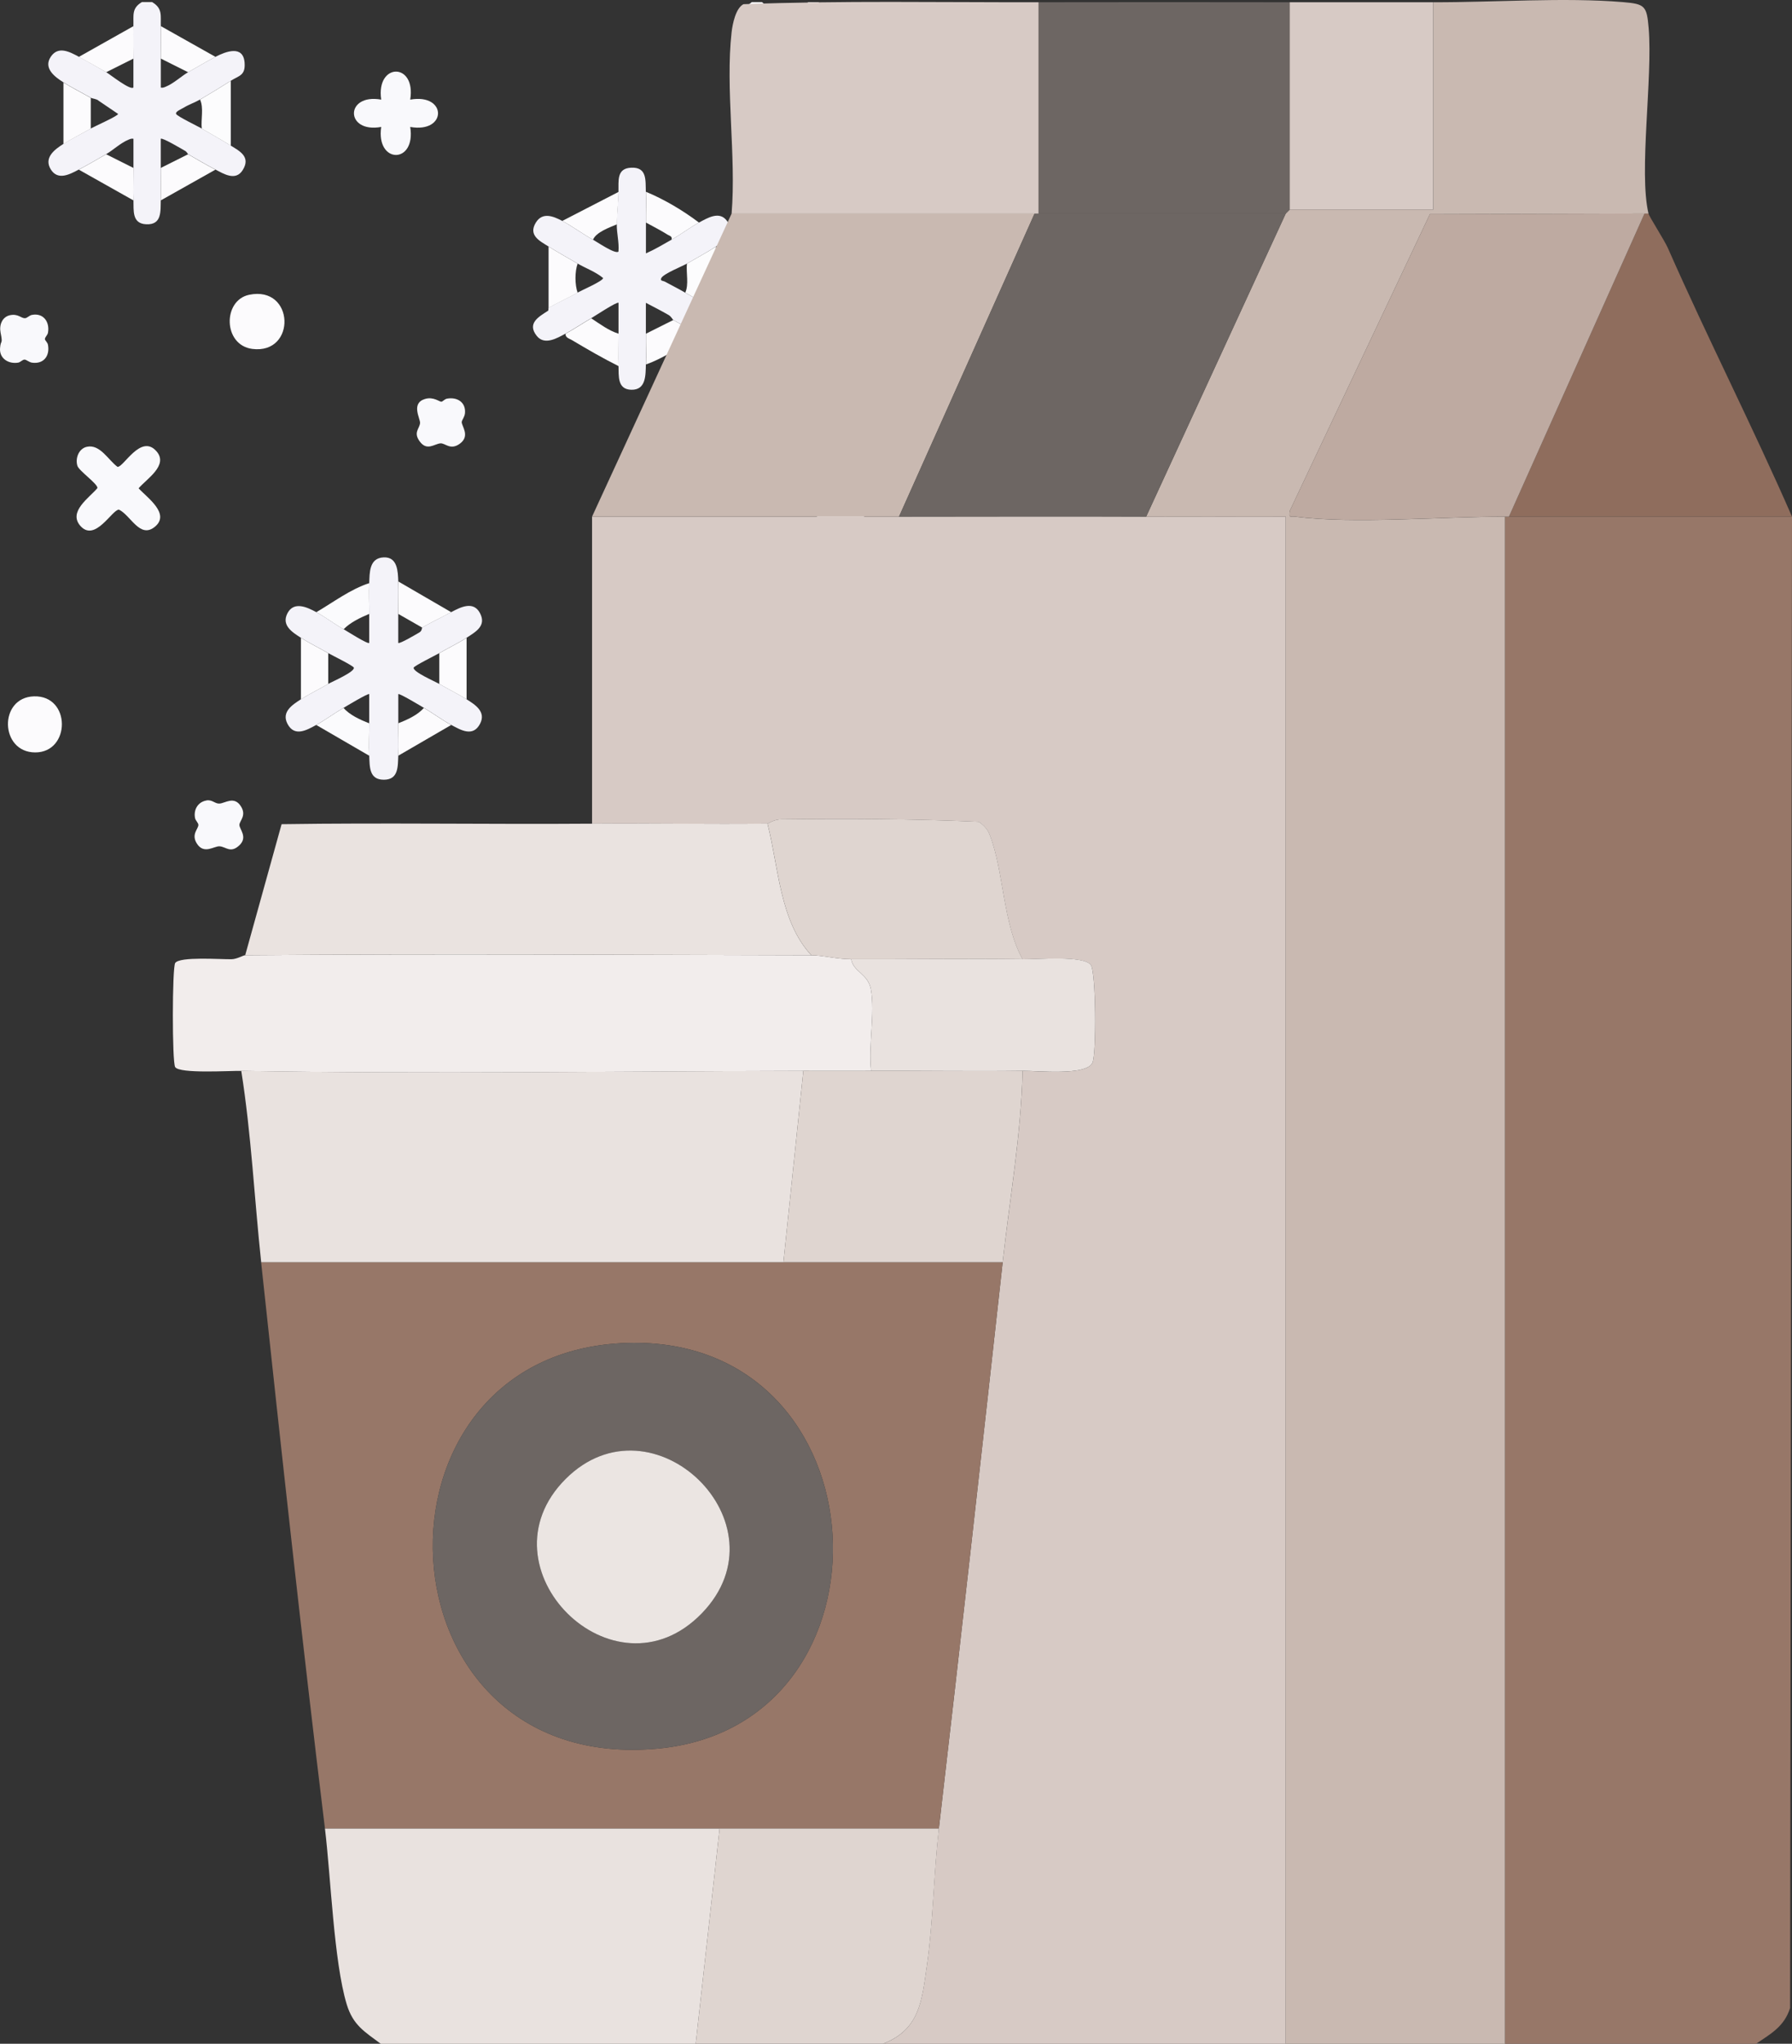
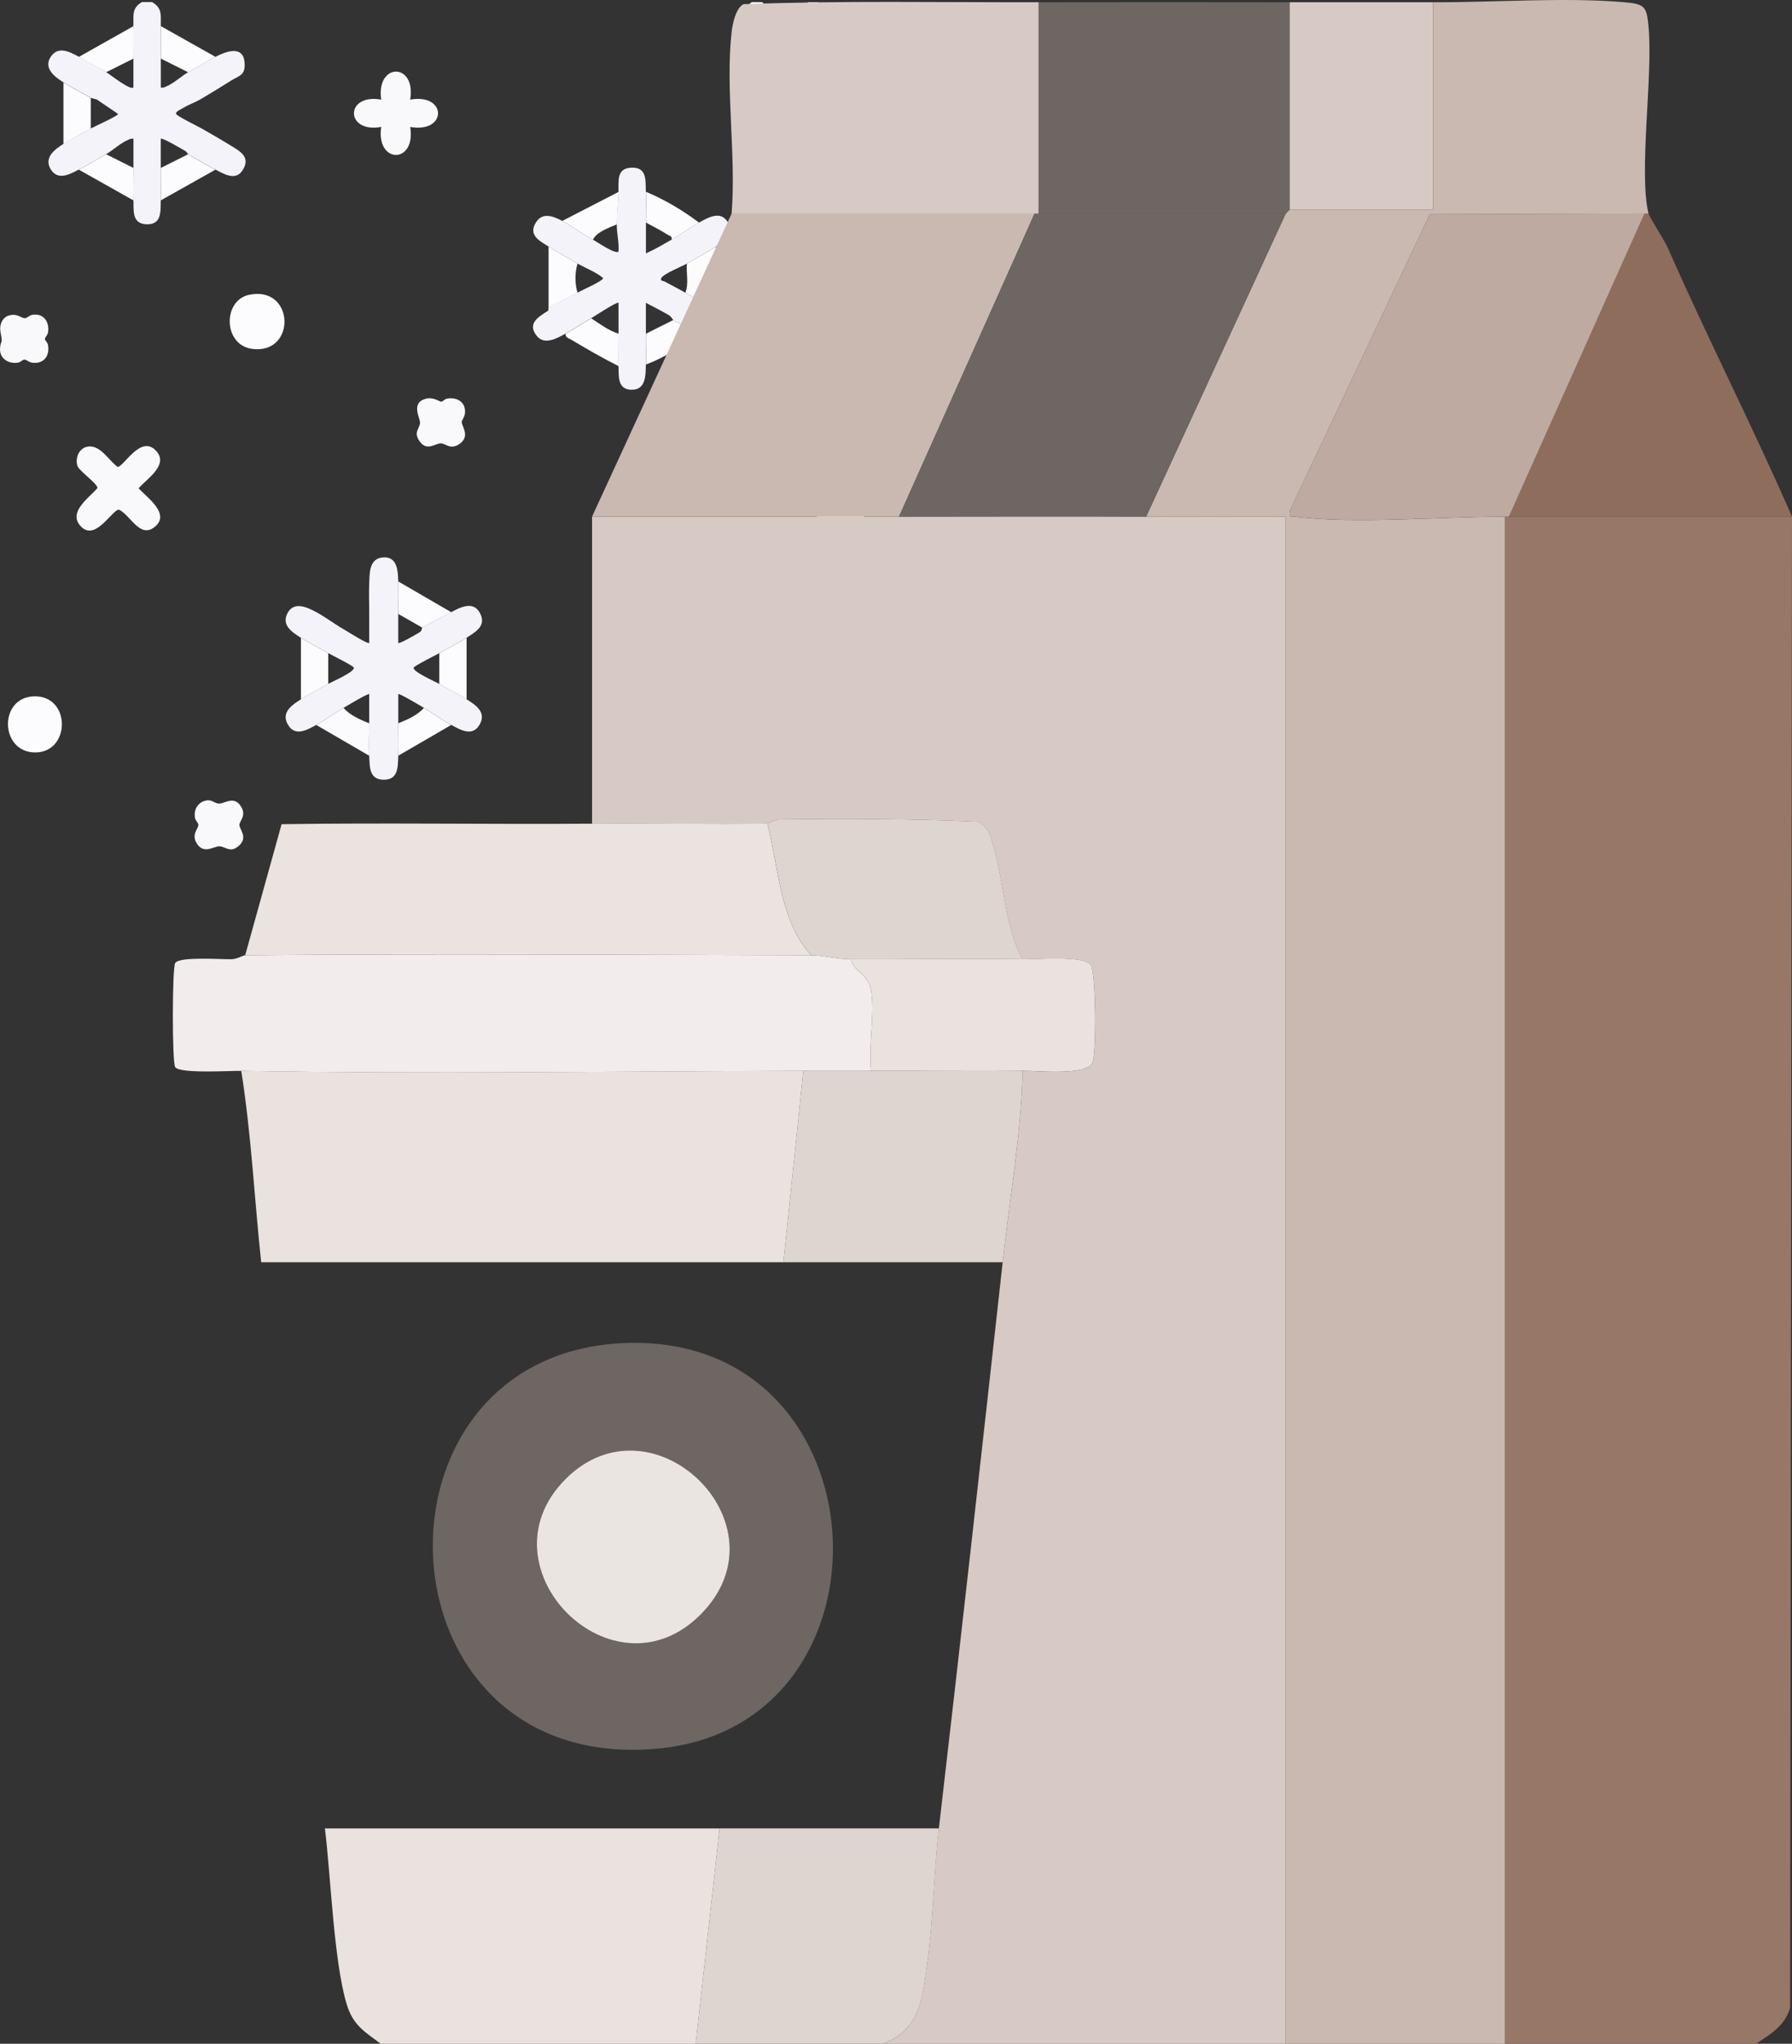
<svg xmlns="http://www.w3.org/2000/svg" viewBox="0 0 358.91 409.25" data-sanitized-data-name="Layer 1" data-name="Layer 1" id="Layer_1">
  <rect x="0" y="0" width="358.91" height="409.25" fill="#333333" stroke="none" />
  <defs>
    <style>
      .cls-1 {
        fill: #d7cac5;
      }

      .cls-2 {
        fill: #f4f3f9;
      }

      .cls-3 {
        fill: #ebe5e2;
      }

      .cls-4 {
        fill: #fcfbfd;
      }

      .cls-5 {
        fill: #eae3e0;
      }

      .cls-6 {
        fill: #f2edec;
      }

      .cls-7 {
        fill: #8f6d5d;
      }

      .cls-8 {
        fill: #dfd5d0;
      }

      .cls-9 {
        fill: #f9f9fc;
      }

      .cls-10 {
        fill: #fcfcfd;
      }

      .cls-11 {
        fill: #beaaa1;
      }

      .cls-12 {
        fill: #c9b9b1;
      }

      .cls-13 {
        fill: #6d6663;
      }

      .cls-14 {
        fill: #fbfbfd;
      }

      .cls-15 {
        fill: #977768;
      }

      .cls-16 {
        fill: #e9e2df;
      }
    </style>
  </defs>
  <g>
    <path d="M30.5.44c2.11,1.26,1.64,2.72,1.71,4.79s-.01,4.34,0,6.5c.01,1.93-.01,3.88,0,5.81.4.08.66-.04,1.01-.19,1.54-.62,3.12-2.11,4.46-2.89,1.75-1.01,3.69-2.15,5.47-3.08,2.05-1.06,5.58-2.44,5.84,1.2.18,2.57-1.12,2.55-2.76,3.59-2,1.26-4.12,2.57-6.16,3.76-.94.55-2.3,1.02-3.31,1.65-.38.24-1.71.75-1.48,1.25.21.46,4.31,2.44,5.13,2.91,1.93,1.12,3.93,2.24,5.82,3.42,1.73,1.08,4.08,2.23,2.36,4.93-1.41,2.22-3.8.72-5.44-.14-1.79-.93-3.71-2.06-5.47-3.08-.1-.06-.25-.45-.56-.63-.68-.39-4.63-2.75-4.92-2.45-.01,1.93.01,3.88,0,5.81-.01,2.16.07,4.34,0,6.5s.27,4.95-2.9,4.81c-2.9-.12-2.51-2.77-2.57-4.81-.07-2.16.01-4.34,0-6.5-.01-1.93.01-3.88,0-5.81-.4-.08-.66.04-1.01.19-1.54.62-3.12,2.12-4.46,2.89-1.7.98-3.74,2.17-5.47,3.08s-4.18,2.3-5.62-.03.73-3.97,2.54-5.11c1.49-.94,3.81-2.13,5.47-3.08.76-.43,5.34-2.45,5.48-2.91l-3.88-2.63c-.41-.41-1.23-.41-1.6-.62-1.68-.96-3.96-2.13-5.47-3.08-1.75-1.09-4.06-2.83-2.55-5.11s3.84-.97,5.62-.02,3.74,2.08,5.47,3.08c.73.42,4.85,3.72,5.47,3.08.01-1.93-.01-3.88,0-5.82.01-2.16-.07-4.34,0-6.5s-.4-3.53,1.71-4.79h2.05Z" class="cls-2" />
    <path d="M152.64.44l4.62,4.12,4.62-4.12h2.05c3.81,3.43-.39,5.84-2.73,8.38,1.55,1.91,5.88,4.38,3.76,7.19-3,4-6.18-2.93-7.71-2.93-2.27,1.26-4.71,6.03-7.68,3.24-2.69-2.53,1.89-5.83,3.38-7.56-1.8-2.82-6.78-5.06-2.37-8.34h2.05Z" class="cls-9" />
    <path d="M79.76,116.43c.08,2.15-.01,4.34,0,6.5.01,1.93-.01,3.88,0,5.81.24.27,3.69-1.78,4.24-2.1s.5-.95.55-.98c1.24-.75,4.22-2.22,5.82-3.08,1.9-1.02,4.46-2.31,5.77.21s-.81,3.7-2.69,4.92c-1.59,1.03-3.76,2.09-5.47,3.08-.73.42-5.04,2.55-5.13,2.91-.2.84,4.36,2.8,5.13,3.25,1.72,1,3.88,2.07,5.47,3.08,1.78,1.12,3.95,2.52,2.69,4.92-1.42,2.7-3.85,1.24-5.77.21-1.74-.93-3.7-2.39-5.47-3.42-.59-.34-4.93-2.97-5.13-2.74-.01,1.93.01,3.88,0,5.81-.01,2.15.1,4.35,0,6.5s.08,4.84-2.91,4.83-2.8-2.67-2.91-4.83.01-4.35,0-6.5c-.01-1.93.01-3.88,0-5.81-.21-.23-4.54,2.39-5.13,2.74-1.83,1.05-3.71,2.46-5.47,3.42-1.91,1.05-4.37,2.47-5.77-.21-1.24-2.37.91-3.78,2.69-4.92,1.55-.99,3.77-2.09,5.47-3.08.77-.45,5.33-2.4,5.13-3.25-.09-.38-4.4-2.49-5.13-2.91-1.73-1-3.86-2.06-5.47-3.08-1.77-1.12-3.95-2.51-2.69-4.92,1.29-2.45,3.94-1.2,5.77-.21s3.65,2.38,5.47,3.42c.6.34,4.85,3.06,5.13,2.74.01-1.93,0-3.88,0-5.81.01-2.04-.09-4.12,0-6.16s-.05-5.05,2.92-5.16c2.78-.1,2.82,2.86,2.9,4.82Z" class="cls-2" />
    <path d="M129.37,38.42c.07,2.04-.02,4.11,0,6.16s-.02,4.11,0,6.16c1.76-.78,3.46-1.79,5.13-2.74,1.79-1.01,3.73-2.49,5.47-3.42s4.14-2.43,5.64-.33c1.79,2.5-.36,3.91-2.22,5.12-1.74,1.14-3.98,2.35-5.82,3.42-.93.54-4.71,2.03-5.13,2.91-.28.59.41.53.67.67,1.36.75,2.79,1.45,4.11,2.23,1.97,1.15,4.33,2.28,6.16,3.42,1.73,1.08,3.56,2.41,2.56,4.78-1.12,2.66-4.28.88-5.98,0s-3.6-1.86-5.13-2.74c-.1-.06-.4-.68-.9-.97-1.49-.86-3.05-1.66-4.57-2.45-.02,2.05.01,4.11,0,6.16s.07,4.12,0,6.16.1,5.16-2.92,5.09c-2.85-.07-2.49-2.83-2.56-4.75-.07-2.16.01-4.34,0-6.5s0-4.11,0-6.16c-.27-.31-4.87,2.73-5.47,3.08-1.66.96-3.54,2.22-5.13,3.08-1.69.91-4.21,2.42-5.77.47-2.02-2.53.4-3.84,2.24-5.03.15-.1.07-.55.1-.57,1.21-.78,4.16-2.12,5.82-3.08.67-.39,5.11-2.31,5.13-2.91-1.53-1.27-3.44-1.93-5.13-2.91-1.92-1.12-3.93-2.25-5.82-3.42-1.79-1.11-4.07-2.24-2.54-4.76,1.33-2.18,3.47-1.31,5.27-.37s4.14,2.64,6.16,3.76c.8.44,4.51,3,5.13,2.4.16-1.89-.36-3.59-.34-5.48.02-2.03.28-4.37.34-6.5s-.44-4.7,2.56-4.82c3.2-.14,2.84,2.54,2.92,4.82Z" class="cls-2" />
    <path d="M17.4,89.47c2.64-.58,4.3,2.68,6.13,4.01,1.17.2,4.7-6.75,7.84-3.08,2.39,2.79-1.98,5.47-3.61,7.38,1.65,1.83,6.44,5.1,3.25,7.71-3,2.45-4.83-2.32-7.19-3.44-1.38,0-4.77,6.57-7.71,3.27-2.53-2.85,1.79-5.65,3.4-7.58.14-.81-3.7-3.45-4.01-4.47-.46-1.51.28-3.44,1.89-3.8Z" class="cls-9" />
    <path d="M82.16,19.95c7.42-1.32,7.43,6.79,0,5.47,1.2,7.52-6.91,7.44-5.81,0-7.27,1.31-7.29-6.77,0-5.47-1.09-7.44,7.02-7.52,5.81,0Z" class="cls-9" />
    <path d="M132.16,122.54c.51.82,4.62-.49,5.36,2,1.07,3.6-2.71,4.24-5.41,3.86,1.32,7.42-6.79,7.42-5.47,0-1.84.03-4.89.37-5.4-1.95-1.12-5.03,4.5-2.89,5.36-3.9.58-.68-1.3-5.13,2.66-5.34s2.42,4.55,2.9,5.32Z" class="cls-9" />
    <path d="M49.9,59.03c9.13-1.89,9.51,11.96.64,10.84-5.88-.75-5.98-9.73-.64-10.84Z" class="cls-4" />
    <path d="M167.96,94.94c6.13-.49,8.34,9.02,1.97,10.89-7.97,2.34-9.96-10.26-1.97-10.89Z" class="cls-4" />
    <path d="M6.81,139.44c7.45-.21,7.36,11.23.25,11.23s-7.38-11.02-.25-11.23Z" class="cls-4" />
    <path d="M136.12,164.75c2.74-.56,6.24.57,6.86,3.59,1.72,8.42-9.64,9.76-10.79,2.58-.4-2.54,1.36-5.64,3.93-6.17Z" class="cls-4" />
    <path d="M41.36,160.28c1.18-.19,1.69.7,2.62.63,1.14-.08,2.92-1.58,4.27.55,1.19,1.87-.3,2.91-.3,3.73,0,.86,1.74,2.44-.02,4.09s-2.66.28-3.94.19c-1.1-.08-3.14,1.7-4.56-.55-1.19-1.87.31-2.92.3-3.73,0-.43-.57-.86-.67-1.39-.32-1.68.59-3.23,2.31-3.51Z" class="cls-9" />
    <path d="M85.14,79.89c1.7-.51,2.9.61,3.28.55.27-.04.62-.52,1.11-.61,2.03-.37,3.79.71,3.6,2.89-.07.8-.61,1.36-.65,1.77-.07.81,1.79,2.8-.41,4.38-1.9,1.36-2.89-.18-3.87-.09-1.24.12-2.7,1.61-4.16-.42-1.29-1.79-.02-2.49.09-3.64.08-.9-1.9-3.96,1-4.83Z" class="cls-9" />
    <path d="M2,63.12c1.62-.35,2.23.63,3,.6.45-.02.86-.56,1.39-.66,2.3-.45,3.61,1.4,3.22,3.57-.09.51-.67.92-.61,1.31.04.27.52.62.61,1.11.41,2.24-.89,3.91-3.21,3.57-.58-.09-1.09-.58-1.45-.61-.42-.04-.83.53-1.33.61-1.91.31-3.77-.83-3.61-2.9.14-1.85.61-.58.1-3.16-.29-1.47.31-3.1,1.89-3.44Z" class="cls-9" />
-     <path d="M46.23,29.18c-1.89-1.18-3.89-2.3-5.82-3.42-.2-1.86.43-4.15-.34-5.82,2.04-1.19,4.16-2.5,6.16-3.76v13Z" class="cls-10" />
-     <path d="M143.4,62.03c-1.83-1.14-4.19-2.27-6.16-3.42.77-1.66.15-3.96.34-5.82,1.84-1.07,4.08-2.28,5.82-3.42v12.66Z" class="cls-10" />
+     <path d="M143.4,62.03c-1.83-1.14-4.19-2.27-6.16-3.42.77-1.66.15-3.96.34-5.82,1.84-1.07,4.08-2.28,5.82-3.42v12.66" class="cls-10" />
    <path d="M123.9,38.42c-.06,2.13-.32,4.47-.34,6.5-1.46.62-4.15,1.55-4.79,3.08-2.02-1.12-4.3-2.79-6.16-3.76l11.29-5.82Z" class="cls-4" />
    <path d="M26.73,5.23c-.07,2.16.01,4.34,0,6.5l-5.47,2.74c-1.74-1-3.71-2.13-5.47-3.08l10.95-6.16Z" class="cls-4" />
    <path d="M123.9,66.82c.01,2.16-.07,4.35,0,6.5-3.18-1.59-6.28-3.39-9.34-5.21-.52-.31-1.41-.52-1.27-1.29,1.59-.86,3.47-2.11,5.13-3.08,1.73,1.13,3.48,2.47,5.47,3.08Z" class="cls-4" />
    <path d="M21.26,30.89l5.47,2.74c.01,2.16-.07,4.34,0,6.5l-10.95-6.16c1.73-.91,3.77-2.1,5.47-3.08Z" class="cls-4" />
    <path d="M43.15,11.39c-1.78.93-3.72,2.07-5.47,3.08l-5.47-2.74c-.01-2.16.07-4.35,0-6.5l10.95,6.16Z" class="cls-4" />
    <path d="M43.15,33.97l-10.95,6.16c.07-2.16-.01-4.34,0-6.5l5.47-2.74c1.76,1.02,3.68,2.15,5.47,3.08Z" class="cls-4" />
    <path d="M139.98,44.58c-1.74.93-3.69,2.41-5.47,3.42.16-.73-.39-.74-.84-1.03-1.38-.87-2.87-1.62-4.29-2.4-.02-2.05.07-4.12,0-6.16,3.67,1.51,7.46,3.77,10.61,6.16Z" class="cls-4" />
    <path d="M134.85,64.08c1.53.88,3.49,1.89,5.13,2.74.04.83-1.53,1.4-2.16,1.77-2.67,1.55-5.58,3.39-8.44,4.39.07-2.04-.02-4.11,0-6.16l5.47-2.74Z" class="cls-4" />
    <path d="M18.18,19.6v6.16c-1.67.95-3.98,2.14-5.47,3.08v-12.32c1.51.95,3.79,2.12,5.47,3.08Z" class="cls-4" />
    <path d="M115.69,52.79c-.58,1.61-.57,4.23,0,5.82-1.66.96-4.61,2.3-5.82,3.08v-12.32c1.89,1.17,3.89,2.3,5.82,3.42Z" class="cls-4" />
    <path d="M73.95,144.83c.01,2.15-.11,4.36,0,6.5l-10.61-6.16c1.77-.97,3.64-2.37,5.47-3.42,1.18,1.41,3.4,2.42,5.13,3.08Z" class="cls-14" />
    <path d="M90.37,122.59c-1.59.86-4.58,2.33-5.82,3.08l-4.79-2.74c-.01-2.16.08-4.35,0-6.5l10.61,6.16Z" class="cls-4" />
    <path d="M90.37,145.17l-10.61,6.16c.1-2.15-.01-4.35,0-6.5,1.73-.66,3.95-1.67,5.13-3.08,1.77,1.03,3.74,2.49,5.47,3.42Z" class="cls-4" />
-     <path d="M73.95,116.77c-.09,2.03.01,4.12,0,6.16-1.75.73-3.81,1.71-5.13,3.08-1.83-1.04-3.72-2.48-5.47-3.42,3.41-1.99,6.86-4.62,10.61-5.82Z" class="cls-14" />
    <path d="M65.74,130.8v6.16c-1.71.99-3.93,2.09-5.47,3.08v-12.32c1.61,1.02,3.74,2.08,5.47,3.08Z" class="cls-4" />
    <path d="M93.45,127.72v12.32c-1.6-1.01-3.75-2.08-5.47-3.08v-6.16c1.72-.99,3.88-2.05,5.47-3.08Z" class="cls-4" />
  </g>
  <path d="M180.06,103.45c16.49,0,33.02-.07,49.5,0,9.3.04,18.65-.03,27.95,0v305.81h-80.65c7.35-2.86,7.76-8.57,8.77-15.58,1.3-9.05,1.35-18.46,2.41-27.53,4.39-37.74,8.6-75.58,12.78-113.38,1.41-12.73,3.69-25.51,3.99-38.33,2.95-.04,12.7,1.02,13.98-1.59.84-1.73.74-18.29-.33-19.64-1.51-1.92-10.65-1.08-13.65-1.12-3.98-7.11-3.76-17.69-6.6-24.94-.44-1.13-1.22-1.93-2.2-2.59-13.16-.59-26.42-.63-39.6-.48-1.46.02-2.56.86-2.7.86-11.7.13-23.43-.09-35.13,0v-61.48h61.48Z" class="cls-1" />
  <path d="M358.91,103.45l-.38,298.64c-1.17,3.71-3.84,5.15-6.81,7.16h-50.3V103.45c.27,0,.53,0,.8,0,18.88.04,37.81-.03,56.69,0Z" class="cls-15" />
  <path d="M287.05.45c12,.04,26.29-1.01,37.96-.03,4.45.37,4.81.74,5.19,5.19.84,10.01-2.01,28.85-.03,37.16h-.8l-42.99.13-28.05,59.38c-.23,1.61.06,1.03,1.16,1.18,11.5,1.52,29.62-.03,41.93,0v305.8h-43.91V103.45c-9.3-.02-18.64.04-27.95,0l27.95-60.68.8-.8h28.75s0-41.52,0-41.52Z" class="cls-12" />
  <path d="M144.13,366.14l-4.79,43.12h-63.08c-3.28-2.45-5.56-3.73-6.83-7.94-2.57-8.53-3.17-25.49-4.35-35.18h79.05Z" class="cls-16" />
  <path d="M188.05,366.14c-1.05,9.07-1.11,18.49-2.41,27.53-1.01,7.01-1.42,12.72-8.77,15.58h-37.53l4.79-43.12h43.91Z" class="cls-8" />
-   <path d="M156.91,252.76h43.91c-4.17,37.8-8.39,75.64-12.78,113.38h-122.96c-4.6-37.7-8.73-75.62-12.78-113.38h104.6ZM125.63,268.92c-54.5,1.61-51.21,86.55,6.11,81.23,49.5-4.6,45.87-82.77-6.11-81.23Z" class="cls-15" />
  <path d="M160.9,214.43l-3.99,38.33H52.31c-1.36-12.71-1.98-25.65-3.99-38.33,37.46.64,75.11.08,112.58,0Z" class="cls-16" />
  <polygon points="207.21 42.77 180.06 103.45 118.58 103.45 146.53 42.77 207.21 42.77" class="cls-12" />
  <path d="M162.5,191.28c2.18,0,5.09.79,7.98.8.45,2.59,3.37,2.88,3.95,6.03.86,4.72-.54,11.36.04,16.33-4.51.02-9.06,0-13.57,0-37.47.08-75.12.64-112.58,0-2.42-.04-12.29.6-13.23-.75-.64-.91-.61-19.99,0-20.86.93-1.33,9.02-.71,11.26-.75,1.14-.02,2.34-.79,2.76-.8,37.34-.31,76.01-.08,113.38,0Z" class="cls-6" />
  <path d="M118.58,164.93c11.7-.09,23.44.13,35.13,0,2.24,8.72,2.44,19.53,8.78,26.35-37.36-.08-76.04-.31-113.38,0l7.29-26.24c20.71-.31,41.46.05,62.17-.1Z" class="cls-5" />
  <path d="M208.01.45v42.32h-61.48c.94-11.54-1.27-25.03,0-36.33.19-1.66.83-4.83,2.38-5.6,19.68-.74,39.41-.35,59.1-.39Z" class="cls-1" />
  <path d="M258.31.45v41.52l-.8.8h-49.5V.45c16.75-.03,33.55-.03,50.3,0Z" class="cls-13" />
  <path d="M358.91,103.45c-18.88-.03-37.81.04-56.69,0l27.15-60.68h.8c.16.65,3.19,5.33,3.88,6.9,7.96,18.08,16.96,35.69,24.86,53.78Z" class="cls-7" />
  <path d="M287.05.45v41.52s-28.74,0-28.74,0V.45c9.57.02,19.17-.03,28.74,0Z" class="cls-1" />
  <path d="M257.51,42.77l-27.95,60.68c-16.49-.07-33.02,0-49.5,0l27.15-60.68h50.3Z" class="cls-13" />
  <path d="M174.47,214.43c10.1-.04,20.25.13,30.34,0-.3,12.81-2.59,25.59-3.99,38.33h-43.91l3.99-38.33c4.51,0,9.06.02,13.57,0Z" class="cls-8" />
  <path d="M204.81,192.08c-11.43-.15-22.91.04-34.33,0-2.89,0-5.8-.79-7.98-.8-6.35-6.82-6.54-17.63-8.78-26.35.14,0,1.24-.84,2.7-.86,13.18-.15,26.44-.11,39.6.48.99.66,1.76,1.46,2.2,2.59,2.84,7.25,2.62,17.83,6.6,24.94Z" class="cls-8" />
  <path d="M204.81,192.08c3,.04,12.14-.8,13.65,1.12,1.06,1.35,1.17,17.91.33,19.64-1.27,2.62-11.03,1.55-13.98,1.59-10.1.13-20.24-.04-30.34,0-.58-4.97.82-11.61-.04-16.33-.58-3.15-3.5-3.44-3.95-6.03,11.43.04,22.91-.15,34.33,0Z" class="cls-16" />
  <path d="M329.37,42.77l-27.15,60.68c-.27,0-.53,0-.8,0-12.31-.03-30.43,1.52-41.93,0-1.1-.15-1.39.44-1.16-1.18l28.05-59.38,42.99-.13Z" class="cls-11" />
  <path d="M125.63,268.92c51.98-1.53,55.61,76.64,6.11,81.23-57.32,5.32-60.61-79.62-6.11-81.23ZM113.28,296.16c-17.73,17.73,9.63,45.13,27.29,26.89,17.37-17.94-9.9-44.28-27.29-26.89Z" class="cls-13" />
  <path d="M113.28,296.16c17.39-17.39,44.66,8.95,27.29,26.89-17.65,18.24-45.02-9.16-27.29-26.89Z" class="cls-3" />
</svg>